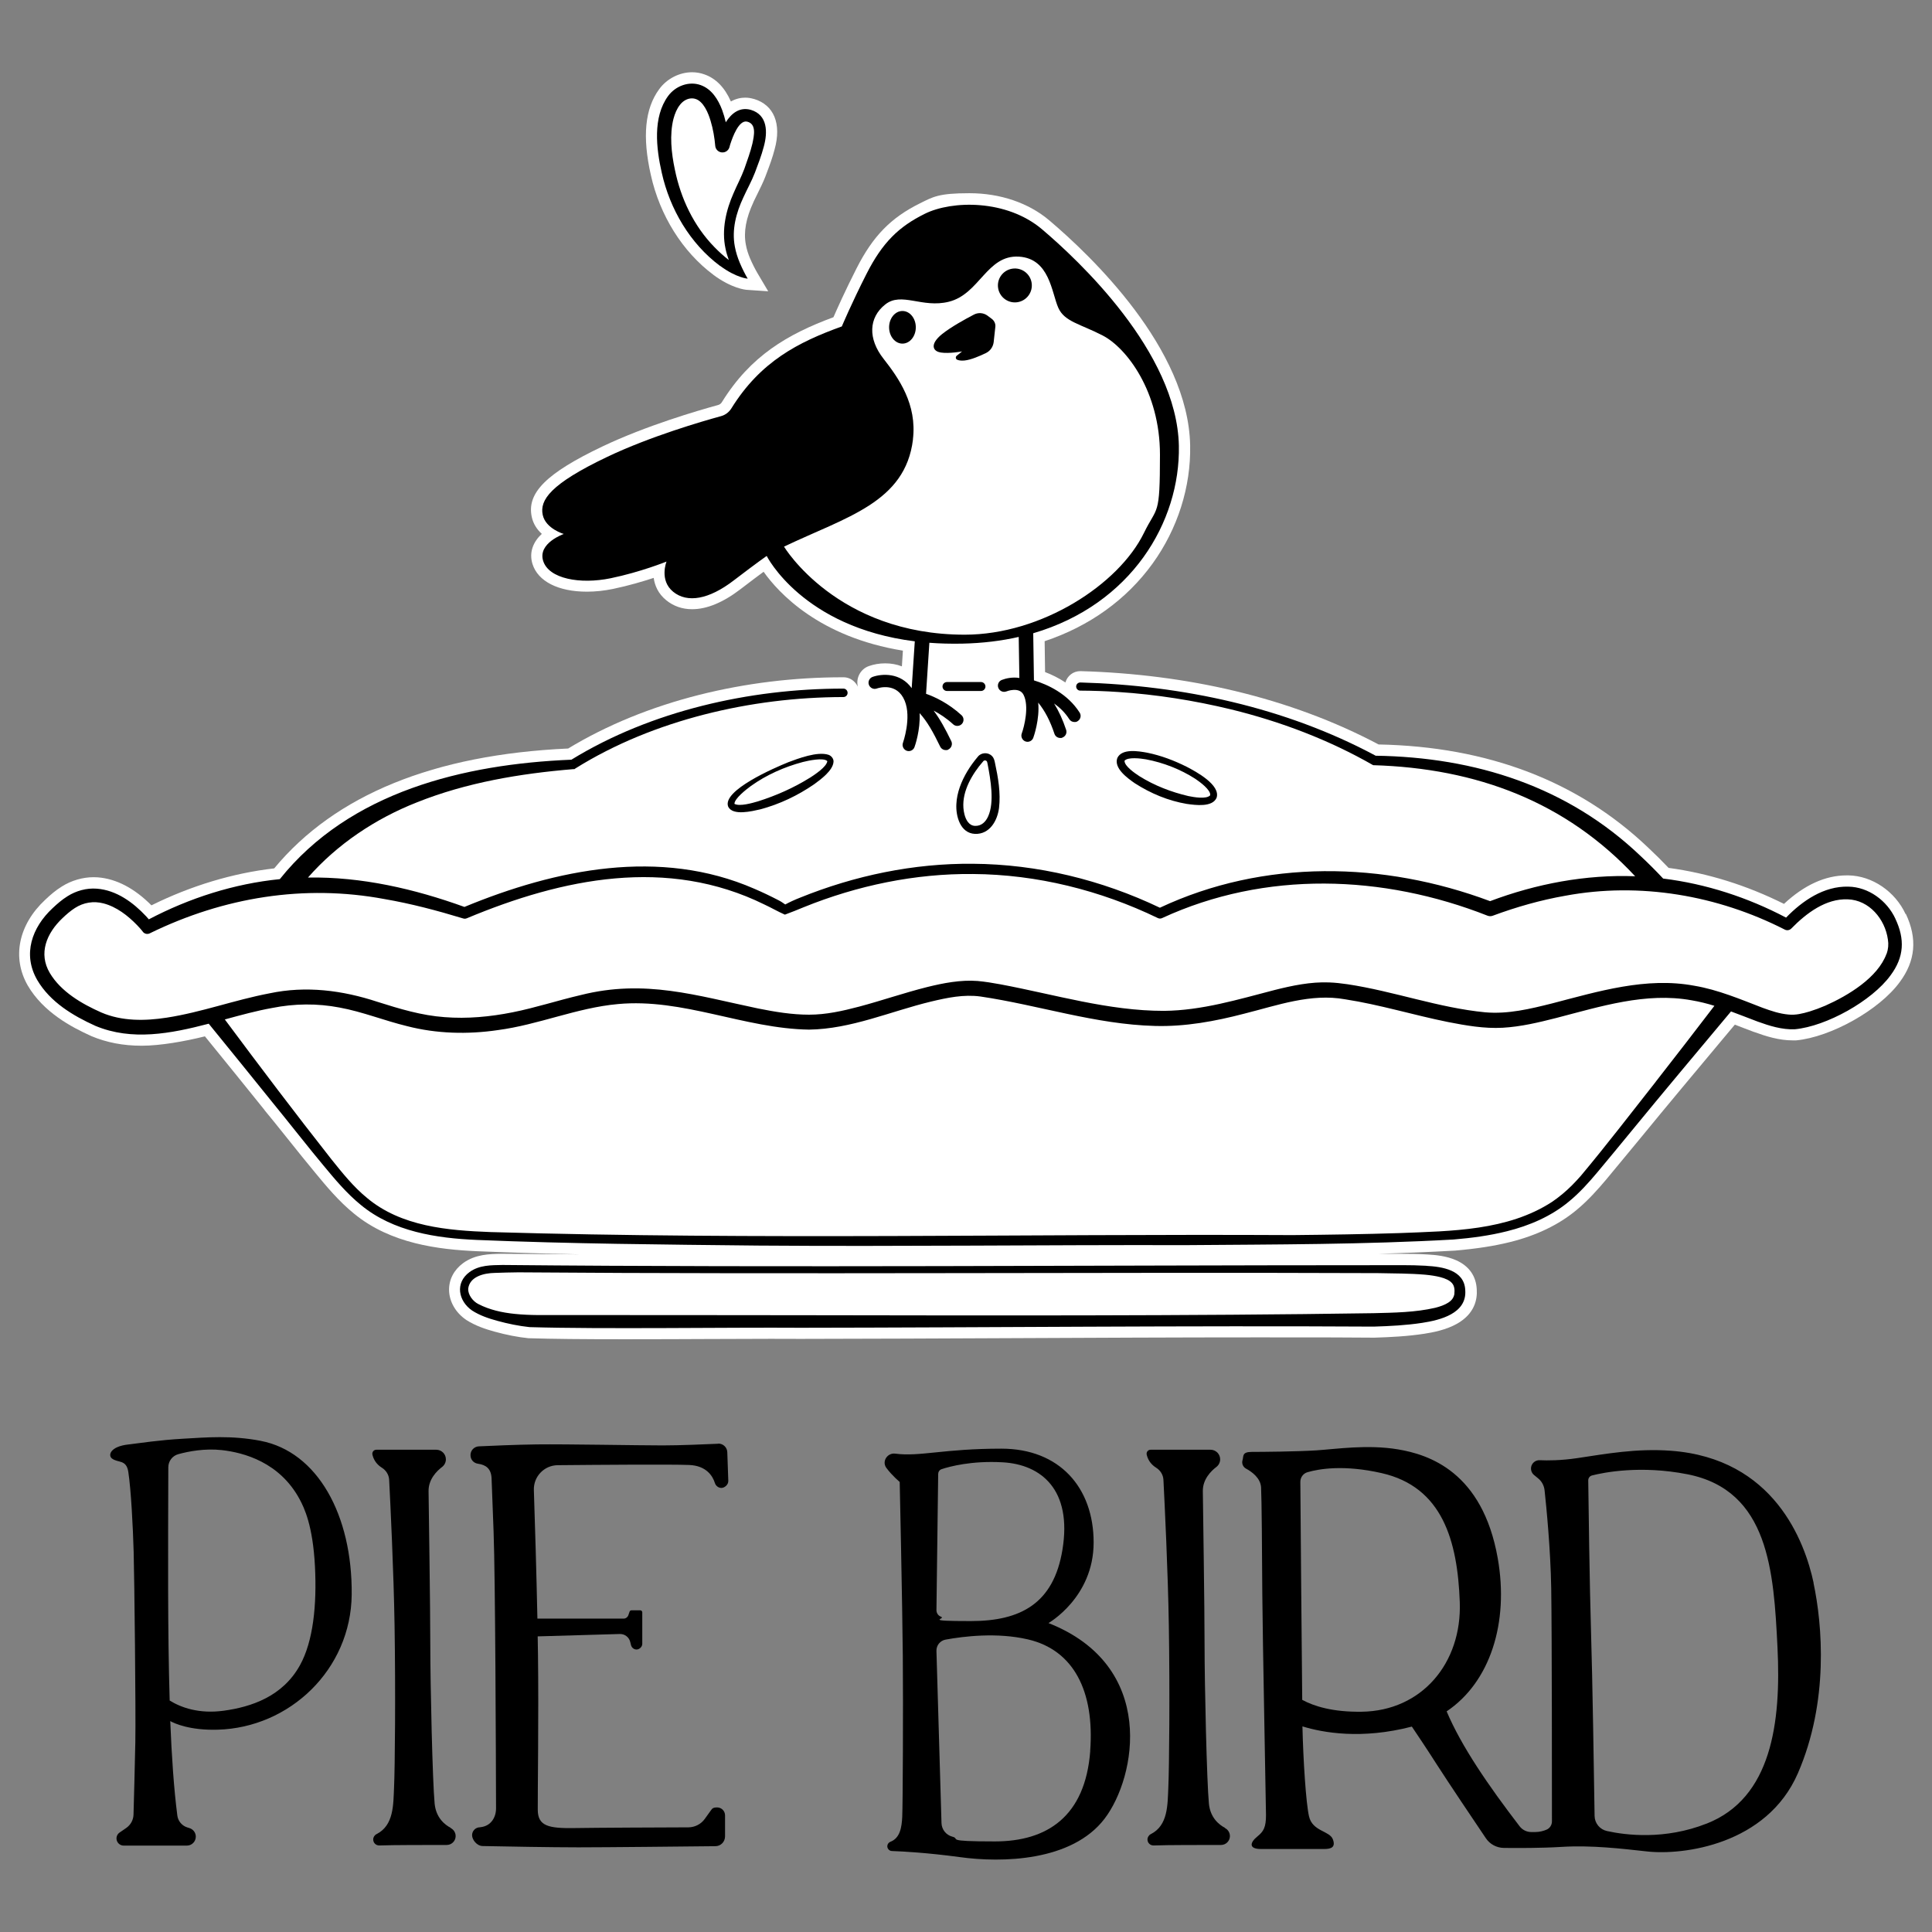
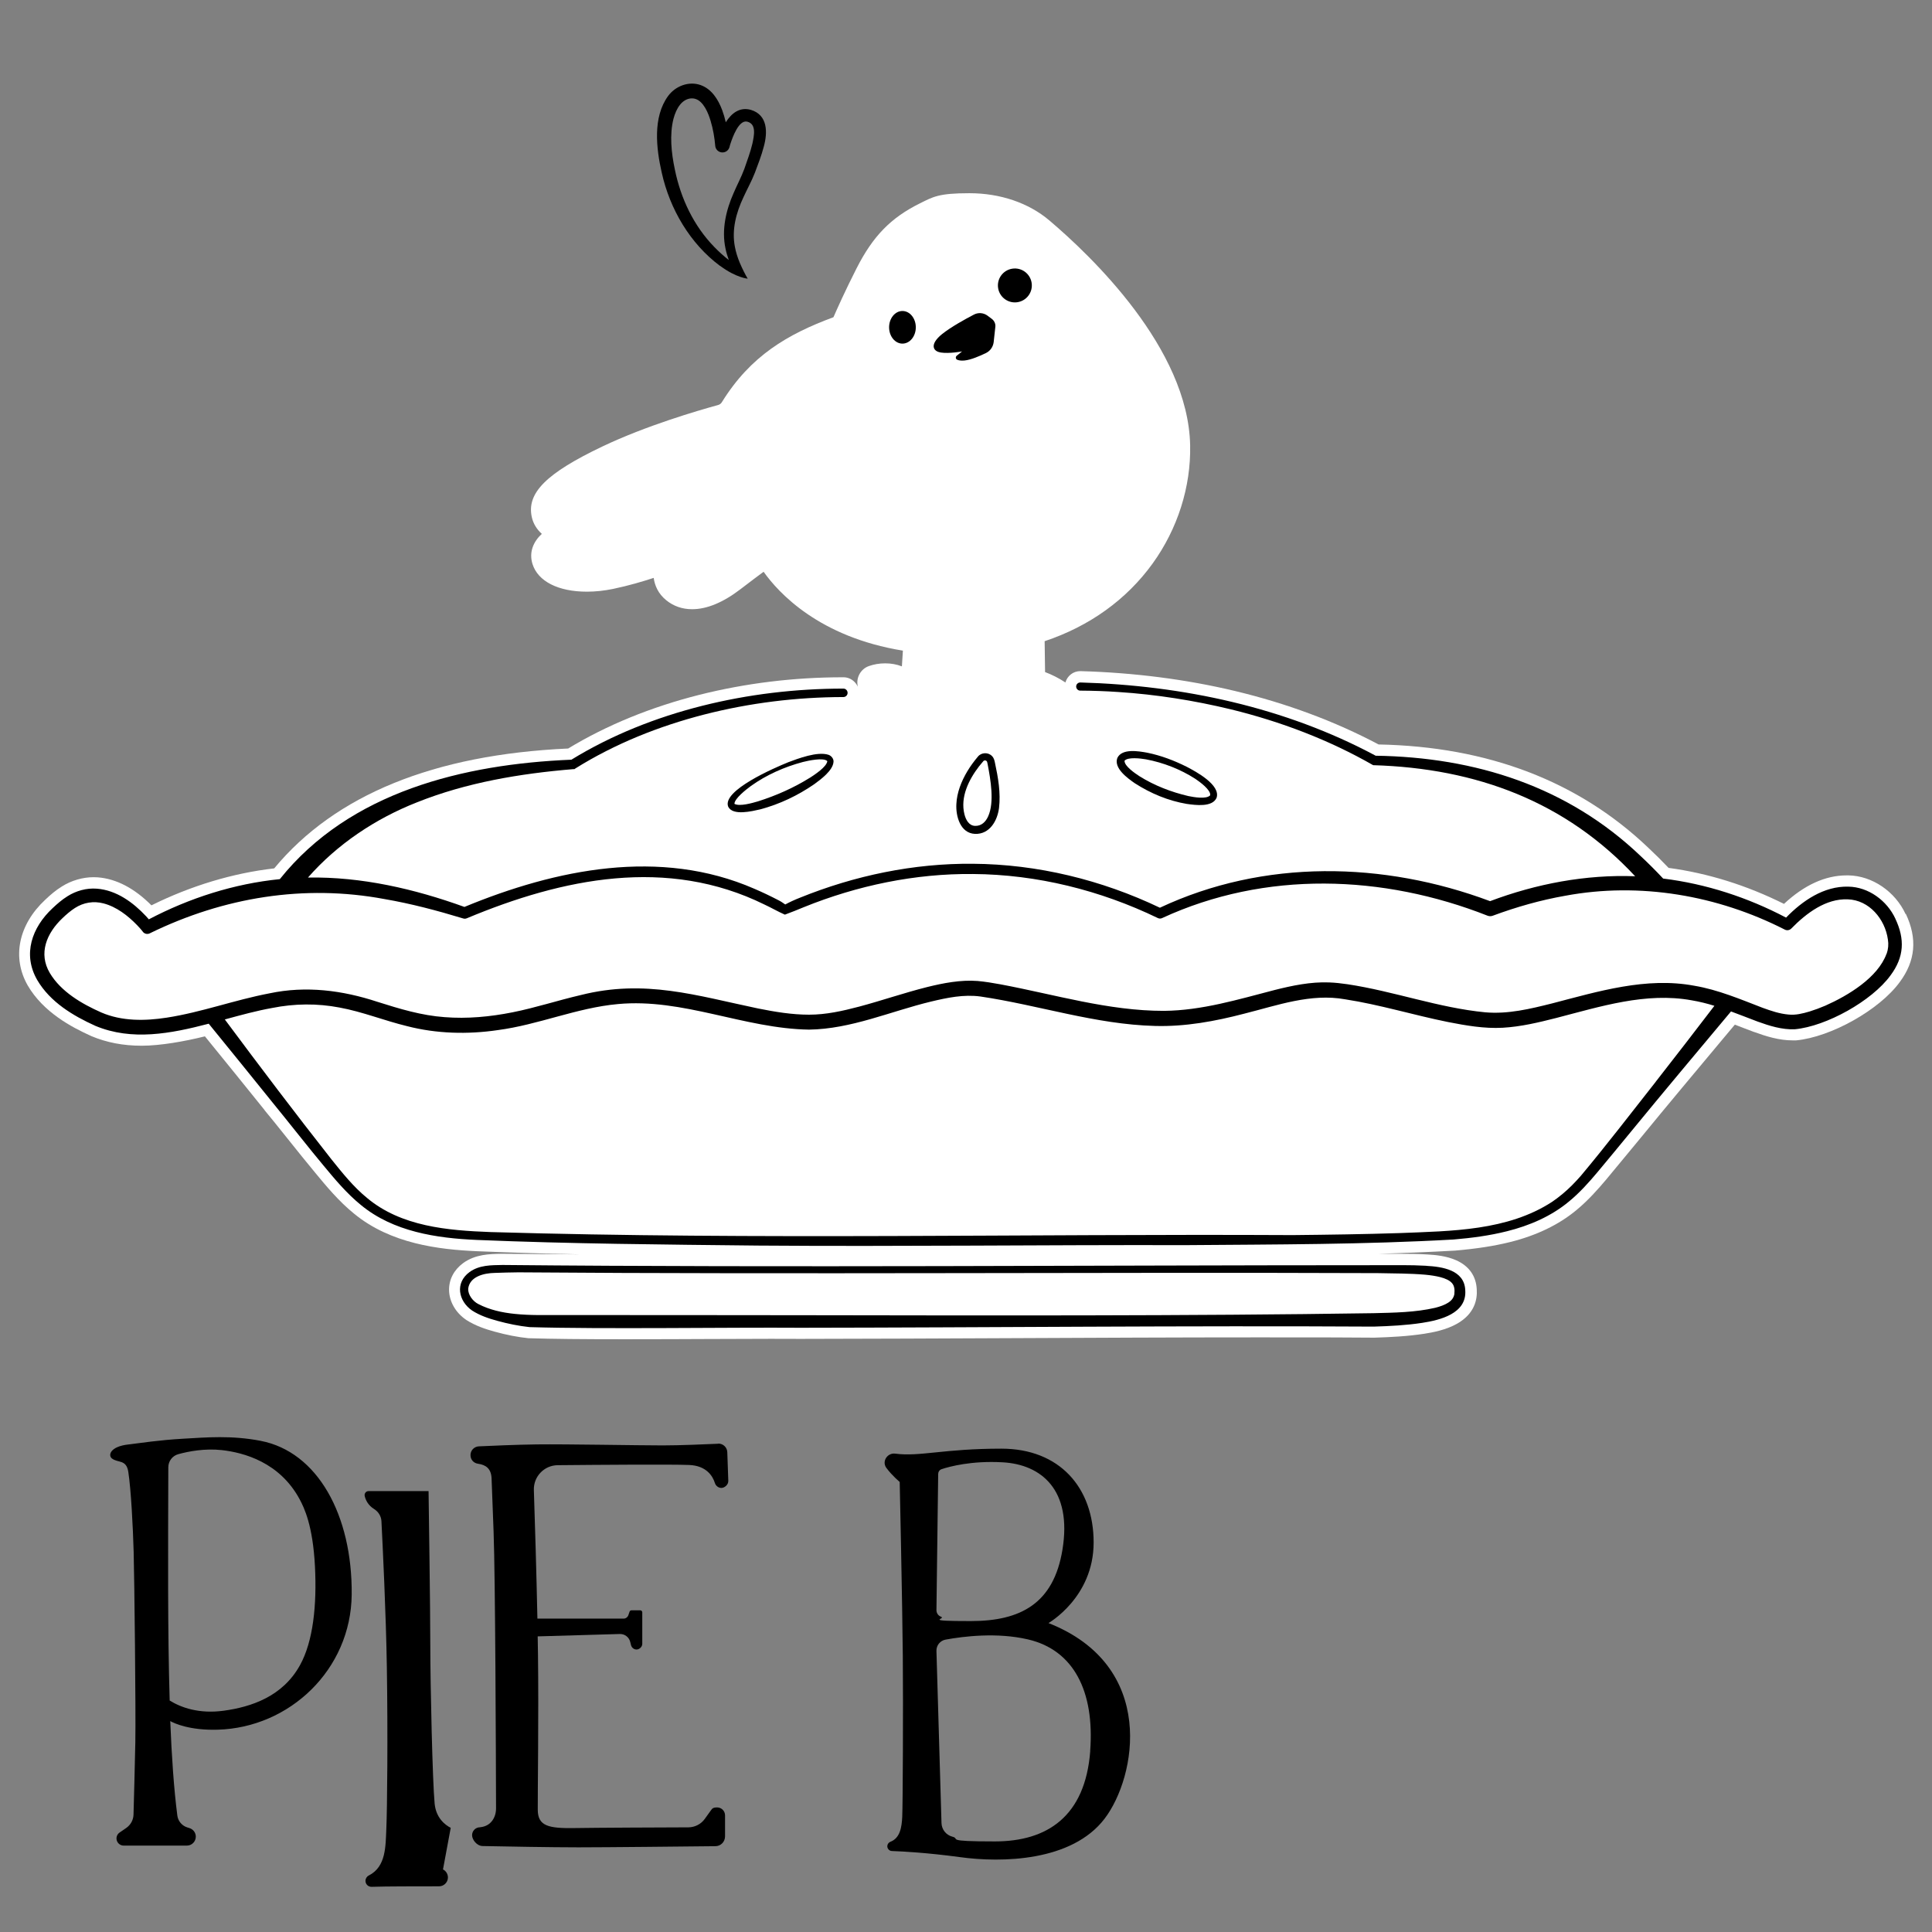
<svg xmlns="http://www.w3.org/2000/svg" viewBox="0 0 2676.9 2676.9" version="1.1" id="Layer_1">
  <rect x="0" y="0" width="2676.9" height="2676.9" fill="#808080" stroke="none" />
  <defs>
    <style>
      .st0 {
        fill: #fff;
      }
    </style>
  </defs>
  <g>
    <path d="M2640.3,1266.5c-14.5-31.4-46.3-53-79.1-53.6-.9,0-1.7,0-2.6,0-29.5,0-58.7,13.3-86.8,39.5-51.5-25.7-105.2-42.5-159.9-49.9-9.1-9.6-18.5-18.9-27.8-27.6-96.6-92.3-222.4-140.5-374-143.4-60.5-32.1-127.5-57-199-74.1-67.5-16.1-139.5-25.4-213.8-27.5h-.6c-9.8,0-18,6.7-20.5,15.7-9.5-6.3-19.2-11-28.2-14.4l-.6-42.8c62-20.6,113.5-57.6,149.6-107.6,34.7-48.1,53.2-106.3,52-163.8-2.6-134.3-137.3-262.6-195.1-311.6-28.7-24.3-68-37.7-110.8-37.7s-50.2,5-68.6,14.1c-40.3,20-65,45.3-87.8,90.2-15.6,30.7-27,56.2-31.9,67.5-63.9,23.7-114.8,53.5-154.6,117.7-1.2,2-3.1,3.4-5.3,4-28.1,7.7-100,28.7-160.4,57.5-77.6,37-105,64.4-97.7,97.7,2.2,10,7.6,17.6,13.9,23.3-11.5,10.6-18.1,25.2-12.9,41.8,7.5,24,35.7,38.3,75.4,38.3h0c11.8,0,23.9-1.3,36.1-3.8,21.7-4.5,41.8-10.5,56.4-15.3,1.5,10.7,6.3,21.9,17.3,30.9,10.2,8.3,22.3,12.5,36,12.5,20.3,0,42.9-9.3,66.9-27.7,14.5-11.1,24.9-18.9,32.1-24.2,20.6,29.1,76.8,90.5,193,109.3l-1.4,21.8c-7.1-2.8-15-4.2-23.2-4.2s-15.8,1.4-22.6,3.8c-11.7,4.2-18.2,16.7-15.2,28.6-1.2-2.5-2.8-4.8-4.8-6.8-4-4-9.4-6.3-15.1-6.3h-1.1c-67.6,0-134.4,8.2-198.6,24.3-67.2,17-128.3,42-181.8,74.4-186,8.4-323,64.3-407.3,166.1-57.2,6.5-115.7,24.2-170.1,51.2-23.7-23.8-48.7-36.8-74.4-38.8-1.9-.1-3.8-.2-5.7-.2-15.2,0-31,4.6-44.2,13-8.5,5.3-15.3,11.1-22.9,18.3-37.1,34.6-46.4,80.1-24.1,118.9,21.6,36.9,60.4,57.5,87.7,69.8l.4.2c21.3,8.9,44.1,13.3,69.7,13.3s59.6-6,87.6-13c25.2,31,59.7,73.5,82.7,102.2v.2c7,8.3,17.7,21.7,29,35.8,15.6,19.5,31.7,39.6,41.2,50.9,15.3,18.5,32.6,39.5,53.9,56.7,50.6,41.6,117.3,49.6,169.8,51.9,47.6,2,95.5,3.4,143.3,4.4-37.1-.2-72.7-.5-107.1-.8h-2.7c-15.7.3-35.3.6-52.2,12.8-12.8,9.4-19.8,22.7-19.6,37.4.2,15.9,9,31.3,23.5,41.2l.4.3c12.8,8.2,27,12.8,39.3,16.2,16.8,4.6,32.2,7.6,47,9.1h.6c0,0,.6,0,.6,0,31.8,1,73.8,1.4,132.2,1.4s72.9-.2,108.8-.3c33.5-.2,65.2-.3,93.6-.3s29.4,0,41.4.1c93.4-.1,192.4-.6,288.1-1,114.3-.5,232.6-1.1,346.5-1.1s110.3.1,159.6.4h.6c21.9-.7,45.4-1.8,68.9-5.4,12.3-1.9,30.4-5.4,45.3-13.8,24.5-13.8,28.5-33.6,27.5-47.8-.9-18.4-10.7-32.3-28.4-40.2-13.2-5.9-28.5-7.5-40.3-8.1-13.1-.8-25.9-.9-36.7-.9s-8.6,0-12.9,0c-4.2,0-8.5,0-12.7,0h-5.8c35.4-1,70.8-2.4,106-4.4h.4c30.2-2.6,54.6-6.4,76.7-11.9,36.6-9.1,67.4-24,91.6-44.1,16.1-13.2,30.1-29,41.7-42.8,10.7-12.8,21.4-25.7,31.7-38.3,5.2-6.3,10.4-12.7,15.7-19,36.6-44.7,76.8-92.7,115.6-139.1l15-17.9c3.9,1.5,7.9,3,11.7,4.5,4.9,1.9,9.8,3.8,14.7,5.6h.2c16.7,6.1,34.7,11.7,53.5,11.7s2.8,0,4.1,0h.7c48.4-4.6,115.5-42.3,143.6-80.8,21.8-29.3,24.6-60.2,8.4-94.5h0Z" class="st0" />
-     <path d="M988.4,380.8c25.4,18.8,44.4,20.7,46.5,20.8l29.5,2-15.1-25.5c-3.3-5.7-7-13-10.1-20.2-2.7-6.4-4.7-12.8-5.8-19.1-3.3-17.3.2-36.5,10.6-58.8v-.2c2-4.2,4-8.2,6.1-12.5,3.5-7.1,7.2-14.5,10.4-22.7,0,0,1.3-3.5,1.9-5.1,3.9-10.3,7.9-20.9,10.9-32.6,9.8-35.4-.9-61.5-28.6-69.8h-.3c-4-1.2-7.9-1.8-11.8-1.8-5.7,0-12.6,1.2-19.9,5.3-8.5-19.3-20.8-32-36.6-37.5-5.5-2-11.3-3-17.2-3-17.5,0-35,9-45.5,23.4-19.9,27-23.6,66-11.6,119,12.4,56.1,44,106.5,86.6,138.2h0Z" class="st0" />
  </g>
  <g>
-     <path d="M781.3,739.8s-36.5,12.6-28.7,37.4,51.1,32.7,93.5,24c41.6-8.6,77.4-23.1,77.4-23.1,0,0-10.4,25.8,9.2,41.8,19.6,16,49.5,10.7,83.7-15.5,34.3-26.2,45.9-34.1,45.9-34.1,0,0,49.4,98.8,205.2,118.3l-4.3,64.9c-15.5-21.8-41.3-20.2-54.2-15.6-4.4,1.6-6.7,6.5-5.1,10.9,1.6,4.4,6.5,6.8,10.9,5.2,2.8-1,28-8.9,38.7,16.9,9.8,23.7-2.3,58-2.4,58.3-1.6,4.4.7,9.3,5.1,11,1,.3,1.9.5,2.9.5,3.5,0,6.8-2.2,8-5.6.5-1.2,8.3-23.4,7.1-47,10.6,11.7,18.7,26.2,28.5,46.4,1.5,3,4.5,4.8,7.7,4.8s2.5-.3,3.7-.9c4.2-2.1,6-7.2,4-11.4-8.3-17.2-15.8-30.8-24.5-42.4,8.4,4.4,17.8,10.5,27.1,19,1.6,1.5,3.7,2.2,5.8,2.2s4.6-.9,6.3-2.8c3.2-3.5,2.9-8.9-.6-12.1-18.2-16.6-36.9-25.3-49.1-29.6l4.6-70.7c14.3,1.1,29.5,1.5,45.5,1.2,28.1-.6,54.2-3.8,78.3-9.3l.9,56.9c-9.1-1.6-18.5.4-24.4,2.7-4.4,1.8-6.5,6.7-4.7,11.1s6.7,6.5,11.1,4.8c.7-.3,17.8-6.8,23.7,4.5,8.2,15.8,1.1,44.2-2.4,53.8-1.6,4.4.7,9.3,5.1,11,1,.3,1.9.5,2.9.5,3.5,0,6.8-2.2,8-5.6.5-1.3,9.1-25.8,6.8-48.7,9.3,11.4,16.5,25.2,22.5,43.2,1.2,3.6,4.5,5.8,8.1,5.8s1.8-.1,2.7-.5c4.5-1.5,6.9-6.3,5.4-10.8-4.7-14.1-10.2-26.1-16.7-36.5,7.9,5.6,15.3,12.7,21,21.7,1.6,2.6,4.4,4,7.2,4s3.2-.4,4.6-1.3c4-2.5,5.2-7.8,2.6-11.8-16.8-26.3-44.3-38.8-63.3-44.6l-1-65.3c136-39.9,203.8-154.3,201.8-259.7-2.6-130.4-140.5-258.4-189.6-300-49.1-41.6-124.7-40.2-162.4-21.5-35.8,17.7-58.6,39.5-80.8,83.3-20.8,40.9-34.2,72.8-34.2,72.8-60.6,21.8-112.8,48.7-153,113.5-3.3,5.3-8.4,9.2-14.4,10.8-25.5,7-97.8,27.9-157.8,56.5-79.1,37.7-93.6,60-89.2,80.4,4.2,19.2,29.3,26.4,29.3,26.4h0ZM1264.9,608.8c5.9-48.5-19.6-84.8-40.7-111.7-21.8-27.7-20.7-56.9,2.3-75.2,22.6-18,51,5.4,88.1-3.8,42.8-10.6,52.6-65.2,97.2-62.5,42.7,2.6,45.2,50,54.6,71,8.6,19.2,30.4,22.2,61.5,38.3,33,17.1,79.3,77.5,79.3,165s-3.6,70.4-22.3,108.7c-34.8,71.2-141.7,140.8-248.2,140.8-177.1,0-250.4-122-250.4-122,86.4-41.3,168.1-61,178.7-148.6h0Z" />
    <circle transform="translate(-45.1 230.4) rotate(-9.2)" r="23.5" cy="395" cx="1406.2" />
    <ellipse ry="22.6" rx="18.5" cy="453.5" cx="1250.4" />
    <path d="M1303.2,488.4c12.4,1.9,29.8-1.5,29.8-1.5l-7.4,6c-1.9,1.5-1.6,4.5.6,5.5,2.1.9,5.3,1.6,10.2,1.1,8.9-.9,21.4-6.3,29.8-10.4,5.9-2.9,9.8-8.6,10.6-15.1l2.3-21.1c.5-4.2-1.4-8.4-4.8-11l-6-4.5c-5.5-4.1-12.8-4.7-18.9-1.5-11.9,6.2-31.7,17.1-44.1,27-17.8,14.4-12.4,23.9-2.2,25.4h0Z" />
    <path d="M2626.2,1273c-11.6-25.1-37.3-44.1-65.3-44.5-33.8-.9-63.6,19.6-86.2,42.9-53-27.9-110.8-46.8-170.3-54.1-10-10.7-20.3-21-31-31-101.2-96.7-229.4-137.2-367.3-139.2-125.3-67.2-267.8-97.5-409.2-101.5-3.2,0-5.8,2.4-5.8,5.6,0,3.1,2.5,5.7,5.6,5.7,17.6.1,35.2.7,52.7,1.9,52.6,3.4,105,11.7,156.3,24.1,68.6,16.8,135.5,42.1,196.9,77.3,143.7,4.2,267.1,50.9,363,153.9-68.5-2.6-137,10.4-201,34.5-147.7-55.2-313.3-58.6-457.5,9.1-80.6-38.5-169.5-60.3-259-60.9-82.1-.8-163.9,16.3-239.9,47.1-6.9,2.7-13.7,5.8-20.2,9.3-3.2-2.3-6.3-4.4-9.8-6.1-10.8-5.6-21.9-10.9-33.1-15.7-130.5-56.9-274.9-27.2-401.6,25.2-69.2-25-142.6-42-216.8-40.7,40.7-46.4,93.7-81.7,151.2-104.3,68.6-27.4,142.7-39.8,216.3-45.9h1.7c0-.1,1.4-1,1.4-1,54.9-34.3,115.9-58.6,178.5-74.7,62.9-16.1,127.8-24.1,192.8-24.2,3.2,0,5.8-2.6,5.8-5.8s-2.6-5.9-5.8-5.9c-65.9,0-131.9,7.8-195.9,23.9-63.4,16-125.1,40.3-181,74.6-148.8,6.1-307.1,44.3-404,165.5-63.4,6.3-125.3,26.2-181.5,55.7-1.2-1.4-2.5-2.9-3.8-4.3-18-19.2-41.1-36.2-68.4-38.2-14.1-1.1-28.7,3-40.5,10.5-7.8,4.9-14,10.3-20.6,16.5-28.7,26.7-41.9,63.9-21.3,99.6,17.9,30.5,49.4,49.4,80.6,63.5,50.5,21.1,104.3,10.8,157-3,26.4,32.5,64.1,78.8,89.1,110,16.3,19.8,53.6,67.2,70,86.6,16,19.3,32.2,38.7,51.9,54.7,44.8,36.9,104.5,45.9,160.5,48.3,129.7,5.4,259.5,6.4,389.3,7.8,196.9,1.5,396-1.1,593-.6,123.7-1,247.4-.8,371-7.8,24.8-2.1,49.7-5.3,74.2-11.5,30.5-7.6,60.9-20.5,85.5-41,14.7-12,27.6-26.4,39.6-40.7,16-19,31.5-38.1,47.3-57.2,43.8-53.5,93.4-112.5,137.8-165.6,12.2,4.5,24.4,9.3,36.8,14,16.2,5.9,34,11.5,51.6,10.7,43.8-4.1,106.8-39.3,132.5-74.5,19.1-25.5,20.2-50.4,6.8-78.7h0ZM2294.1,1498.9c-34.4,43.6-68.1,87.7-103.7,130.2-4,4.5-8.1,9-12.3,13.2-8.4,8.4-17.6,16.1-27.4,22.8-61.9,40.4-139.7,40.5-211.4,43.4-49.3,1.6-98.7,2.3-148.1,2.8-370.4-1.9-741.1,6.7-1111.4-4.2-59.5-2.2-124-7.6-171.4-47.4-18.8-15.4-34-34.5-49.2-53.4-50.2-63.8-99.2-128.6-147.7-193.8,22.3-6.1,44.3-12.1,65.6-15.9,31.1-6.2,62.4-6.5,93.3-.6,31.8,5.8,61.9,18.1,93.7,25.8,40.7,10.5,83.8,11.6,125.4,5.5,56.6-7.4,109.9-31,166.6-36.1,90.2-8.5,175,34,264.8,35.4,58.5-.8,112.9-25.3,168.8-38.8,23-5.5,45.6-10.2,68.7-7.1,80.7,11.9,159.5,38.7,241.9,40.8,41.8,1.2,83.5-6.5,123.6-17,46-11.5,92.2-28.5,139.9-19.9,48.1,7.4,94.5,21.8,142.7,31.5,24.5,4.8,50.1,9.3,75.5,7.9,25.2-1.4,50.1-7.4,74.1-13.5,61.5-15.9,124.5-36.1,187.9-24.5,10.7,1.8,21.1,4.4,31.4,7.6-26.9,35.2-54,70.3-81.3,105.2h0ZM2613.9,1321.5c-12,33-53,57.8-84.8,71.9-7.2,3.1-14.5,5.8-21.9,8.1-10.2,3-19.2,5.2-29.2,4.2-12.4-1.1-23.8-5-35.7-9.3-30.5-11.7-61.8-25.1-94.7-30.6-66.7-12.5-133.2,7.9-196.8,24.4-30.7,7.7-61.4,15.2-93,12.4-64.5-6.2-126.4-29.2-190.9-38.9-8.3-1.2-16.8-2.2-25.4-2.5-25.5-1-51.2,4.4-75.4,10.5-50.6,13.1-100.9,28.4-153.3,28.9-77.1.1-151.4-22.7-226.9-36.8-10.2-1.9-20.8-3.6-31.3-4.6-23.6-1.8-47.6,2.9-69.9,8.4-31.9,8-62.7,18.7-94.2,27.1-23.1,6.1-45.9,11.2-69.5,11.2-23.8,0-47.1-3.9-70.6-8.6-85.7-17.9-156.8-41-245.7-18.6-31.9,7.4-62.7,17.6-94.5,23.9-31,6.2-62.9,9.2-94.3,6.7-32-2.3-62.2-11.5-92.9-21.2-48.5-16-99.1-22.5-149.5-11.8-48.8,9.3-94,26.2-142.4,33.7-30.4,4.7-62.2,5.1-90.6-7.1-27.4-12.1-56-28.9-71.4-54.6-16.3-27.4-4.4-55.4,17.3-76,5.2-5,11.4-10.4,17.4-14.2,11.9-7.7,25.9-10,39.6-6.4,18,4.7,33.6,16.8,46.5,30.1,1.3,1.4,2.6,2.8,3.9,4.2l1.9,2.2c.6.7,1.2,1.5,1.7,2.1,2,3.3,6.3,4.7,9.9,3l1-.5c101.6-49.5,213-67.9,324.4-47.1,36.7,6.3,72.9,15.9,108.8,26.8,1.7.6,3.6.6,5.4-.2,132.7-55.5,277.6-85.4,412.3-19,9.5,4.4,18.7,9.8,28.3,14,8.7-3.1,17.5-6.8,26.1-10.3,74.3-30.1,154.3-46.8,234.5-46,88.6.6,176.4,22.5,256.1,61,1.8.9,4,1,5.9.1,143-66.1,306.2-60.4,451.1-3.3,2.2.8,4.7.9,7.1,0,32.7-12.1,66.3-21.7,100.6-27.7,103.1-19.2,210.9-.6,304,46.9,3,1.6,6.8,1,9.2-1.6,20.8-21.2,47.8-41.6,78.2-40.3,29.6,1,51.6,27.4,55.5,55.7,1.1,6.6.5,13.3-1.7,19.6h0Z" />
-     <path d="M1365.4,951.2c0-3.4-2.8-6.2-6.2-6.2h-47.1c-3.4,0-6.2,2.8-6.2,6.2s2.8,6.2,6.2,6.2h47.1c3.4,0,6.2-2.8,6.2-6.2Z" />
    <path d="M1091.3,1056.5c-17.1,6.9-91.5,38.8-82.3,61.3,6.5,12.9,33.2,6.1,44.4,3.6,26.7-7.1,51.9-19.1,74.7-34.8,9.1-6.7,26.1-19,26.8-31.2.3-4.2-3.1-8.3-7-9.6-15.3-5-41.8,5.1-56.5,10.6h0ZM1122,1077.7c-22.3,13.9-46.7,24.7-71.7,32.6-8.2,2.4-25.4,7.4-32.7,3.5,0-7.4,16.4-20,22.6-24.6,21.5-15.5,46.6-26.6,72.2-33.4,7.2-1.8,28.7-6.6,33.9-1.2-1,8-17.3,18.6-24.2,23.1h0Z" />
    <path d="M1644.6,1113.9c11.6,1.6,35.1,4.9,41-8.4,6.1-17.8-28.5-36.4-41.4-43.1-17.4-8.7-35.5-15.6-54.7-19.5-11.7-2.1-35-6.3-41.4,7.4-5.1,14.2,14.3,28,24.2,34.9,22.1,14.2,46.3,24.3,72.2,28.7h0ZM1558,1054.2c4.4-5.7,22.8-3.3,29.8-2.1,24,4.5,47.9,13.8,68.5,27.1,5.9,4,21.5,15.2,20.5,22.7-5.1,5.8-22.9,2.6-30.2,1.1-23.7-5.5-47.2-14.6-67.8-27.5-6.1-4-20.7-13.8-20.7-21.2h0Z" />
    <path d="M1350.8,1155.4c20.4.8,31.1-18.1,33.4-35.8,2.5-21-1.2-42.1-5.6-62.6-.7-3.4-1.5-6.9-4.1-9.4-5.2-5.6-14.9-5.2-19.6.8-5.4,6.4-10.4,13.2-14.7,20.4-8.1,13.6-14.4,29.3-15.1,45.4-.9,16.7,5.4,40.2,25.7,41.2h0ZM1356.7,1061.6c1.7-2.2,3.5-4.3,5.3-6.4,0,0,.5-.6.5-.6,1.2-1.4,3.5-1.3,4.6,0,.5.5.7,1.2.8,1.8.1.5.5,2.3.6,2.8,4,20.9,9.5,52.2.7,71.8-3.4,7.7-9.4,13.6-18.1,13.3-8.5-.2-12.8-8.2-14.8-16-6-23.9,6-48,20.3-66.6Z" />
    <path d="M1976.1,1753.8c-22.2-1.3-44.5-.7-66.6-.8-391.6,0-822.1,3.5-1213.3-.3-15.6.3-32.1,0-45.6,9.8-20.5,15-15.5,40.2,3.5,53.3,10.7,6.9,22.9,11,35,14.3,14.6,4,29.5,7.1,44.6,8.7,98.5,3,276.8.2,375.5.9,256.2-.3,538.8-3.1,794.3-1.6,22.3-.7,44.8-1.8,67-5.2,24.9-3.8,62.1-12.9,59.7-45.3-1.2-28.1-32-32.5-54-33.7h0ZM2015.2,1792.5c-.9,5.6-3.8,9.3-8.6,12.4-4.9,3.2-11.3,5.4-17.9,7.1-27.5,6.4-57.1,6.8-85.6,7.5-255.4,3.9-537.8,3.2-793.9,2.8-93.4-.2-270.3-.2-363.7-.2-10.7-.1-21.4-.5-32.1-1.6-17.7-1.8-35.1-5.6-50.7-13.7-7.7-3.9-14.3-12.9-14-21.1,2-17,21.7-21.7,36.7-22,11-.4,21.8-.7,32.9-.8,383.4,3,807.3-.4,1191,1.1,22,.5,43.9.3,65.7,2.2,7.1.7,14.2,1.7,20.8,3.4,6.5,1.7,12.6,4.3,15.9,8.1,3.6,3.9,4,9.6,3.4,14.8h0Z" />
    <path d="M997.7,368.3c22.4,16.7,38.3,17.8,38.3,17.8-3.3-5.5-7.3-13.3-11-22-3-7.2-5.4-14.7-6.8-22.3-4.5-23.5,1.7-46.8,11.8-68.3,5.2-11.5,11.3-22.2,16-34.3,4.3-11.6,9-23.4,12.3-36.1,5.4-19.6,5.6-43.8-18-50.9-15.6-4.3-26.8,4.8-34.7,17.2-1.3-5.8-3-11.5-5.1-17.2-5.4-14.2-14.3-28.8-29.7-34.3-16.4-5.9-35,1.4-45,15-21.7,29.5-16.5,73-8.9,106.4,11.2,50.4,39.2,98.2,80.7,129.1h0ZM933.2,164.4c1.9-7.2,4.8-13.9,8.8-19,7.5-9.8,20-12.6,29-3.8,4.4,4.2,8.1,10.7,10.8,17.7,4.1,10.7,6.8,22.8,8.3,34.4.2,1.2.5,4.2.9,8.3.3,4,3,7.4,6.8,8.7,5.6,1.9,11.6-1.4,13-7.1.6-2.5,1.1-4.1,1.3-4.5,2.9-8.9,11.5-33,22.9-30.6,13.7,3.1,9.7,19.8,7.5,30.5-2.7,11.4-7,23-11.1,34.8-4.1,11.2-10.1,22.4-14.9,33.6-10.5,23.6-16.9,50.9-11.3,76.8,1.1,5.5,2.7,10.8,4.6,16.1-7.1-5.5-13.8-11.6-20.1-18.1-28.5-29.2-46.5-67.3-54.6-107.1-4.9-22.9-7.6-48.5-1.9-70.7h0Z" />
  </g>
  <g>
    <path d="M361.4,1996.4c-41.2-7.9-75.2-4.8-107.2-3-35.2,2-58.2,5.9-76.4,8-25.1,2.8-28.4,15-22.7,19.4,8.3,6.5,20,.9,22.7,18.7,3.7,24.3,6.4,75.2,7.4,110.8,1,35.6,3.1,221.8,2.3,263.8-.6,31.4-1.9,78.4-2.5,100.1-.2,7.4-3.9,14.2-10,18.5l-9.3,6.4c-3.4,2.3-5,6.5-4,10.5,1.1,4.4,5.1,7.6,9.6,7.6h87.6c6.9,0,12.4-5.6,12.4-12.4h0c0-5.5-3.6-10.3-8.9-11.9l-2.6-.8c-7.6-2.3-13.1-8.8-14.1-16.6-4.8-37.3-7.8-81.5-9.8-130.8,6,3.3,27.3,13,65.6,11.9,99.6-2.7,184.8-83.1,185.8-187.3,1-110.1-47.4-197.8-126.1-212.9h0ZM415.7,2307.1c-24,43.6-67.7,58-105.7,63.2-34.5,4.7-59.3-4.5-74.9-14.1-2.9-95.9-2.2-208-1.9-323.2,0-8.5,5.7-16,14-18.2,13.8-3.8,36.4-8.2,60.1-5.6,30.4,3.4,80.2,16.7,107.9,68.2,6.2,11.6,18.3,36,21.2,93.2,2.7,53.5-2.5,103.6-20.7,136.5h0Z" />
-     <path d="M624.5,2532.6c-8.2-4.3-20.4-13.9-22.3-33.7-2.9-30.2-6-164-6-219.4s-2.2-192.1-2.4-213.5c-.2-16.5,11.6-28,18.7-33.4,3.3-2.5,5.3-6.4,5.3-10.6,0-7.4-6-13.3-13.3-13.3h-83.1c-3.5,0-6.1,3.2-5.4,6.7,1.2,5.3,4.4,12.8,13.1,18.2,5.9,3.7,9.7,9.8,10.1,16.7,1.7,33.3,6.3,126.9,7.5,202.1,1.5,93.2.5,197.7-.7,223.7-1.1,24.5-.2,53-24.3,65.2-2.8,1.4-4.6,4.3-4.6,7.4,0,4.7,3.8,8.4,8.5,8.3,9.9-.3,27-.6,42.5-.6s37.6,0,50.9-.1c6.5,0,11.9-5.1,12.3-11.5.3-5-2.3-9.6-6.8-11.9h0Z" />
-     <path d="M1697.3,2532.6c-8.2-4.3-20.4-13.9-22.3-33.7-2.9-30.2-6-164-6-219.4s-2.2-192.1-2.4-213.5c-.2-16.5,11.6-28,18.7-33.4,3.3-2.5,5.3-6.4,5.3-10.6,0-7.4-6-13.3-13.3-13.3h-83.1c-3.5,0-6.1,3.2-5.4,6.7,1.2,5.3,4.4,12.8,13.1,18.2,5.9,3.7,9.7,9.8,10.1,16.7,1.7,33.3,6.3,126.9,7.5,202.1,1.5,93.2.5,197.7-.7,223.7-1.1,24.5-.2,53-24.3,65.2-2.8,1.4-4.6,4.3-4.6,7.4,0,4.7,3.8,8.4,8.5,8.3,9.9-.3,27-.6,42.5-.6s37.6,0,50.9-.1c6.5,0,11.9-5.1,12.3-11.5.3-5-2.3-9.6-6.8-11.9h0Z" />
+     <path d="M624.5,2532.6c-8.2-4.3-20.4-13.9-22.3-33.7-2.9-30.2-6-164-6-219.4s-2.2-192.1-2.4-213.5h-83.1c-3.5,0-6.1,3.2-5.4,6.7,1.2,5.3,4.4,12.8,13.1,18.2,5.9,3.7,9.7,9.8,10.1,16.7,1.7,33.3,6.3,126.9,7.5,202.1,1.5,93.2.5,197.7-.7,223.7-1.1,24.5-.2,53-24.3,65.2-2.8,1.4-4.6,4.3-4.6,7.4,0,4.7,3.8,8.4,8.5,8.3,9.9-.3,27-.6,42.5-.6s37.6,0,50.9-.1c6.5,0,11.9-5.1,12.3-11.5.3-5-2.3-9.6-6.8-11.9h0Z" />
    <path d="M994.9,2000.4c-18.3.8-52.9,2.3-76.8,2.3-33.9,0-133.4-1.9-174.4-1.4-29,.4-62.9,1.9-80.2,2.7-6.5.3-11.6,5.6-11.6,12.1s4.5,11.2,10.5,12c10.7,1.5,18.2,6.7,18.7,20.3.4,11.2,0-1.1,2.8,73.9,2.4,63.4,3.2,308.8,3.4,383.3,0,12.6-7.1,24.3-21,26l-1.2.2c-6.1,0-11,4.9-11,11s6.5,14.9,14.7,15c29.3.6,95.2,1.8,132.7,1.8s151.2-1.2,189.7-1.6c7.5,0,13.4-6.1,13.4-13.6v-29.1c0-6.1-4.9-11-11-11s-6.8,1.7-8.9,4.5l-8.2,11.4c-5.2,7.3-13.7,11.6-22.6,11.7-35.8.1-128.6.5-157.8,1-36.4.6-50.8-2.9-51-25.2-.2-22.3,1.4-131.9.3-215.7-.1-7.8-.2-16.1-.4-24.7l113.8-3.3c6.8-.2,12.8,4.4,14.4,11l1.1,4.4c.9,3.5,4,6.1,7.7,6.1s7.9-3.5,7.9-7.9v-43.6c0-1.5-1.2-2.8-2.8-2.8h-12.2c-1.2,0-2.3.8-2.6,1.9l-1.7,4.9c-1,2.8-3.6,4.7-6.6,4.7h-119.4c-1.3-61.7-3.4-134.6-4.9-178-.7-18.7,14.2-34.4,33-34.6,54.2-.5,156-1.3,181.9-.3,24.6.9,33.1,15.9,35.9,25,1.3,4,4.9,6.8,9.1,6.8s9.7-4.4,9.5-9.8l-1.4-39.7c-.2-6.8-6-12.2-12.8-11.9h0Z" />
    <path d="M1452.5,2249s62.8-35.5,62.8-111.8-47.5-130-127.8-130-112.9,11.4-147.1,6.9c-10.5-1.4-18.5,10-12.8,19,.2.3.4.7.7,1,7.9,10.6,18.3,19.2,18.3,19.2,0,0,3.7,170.6,4.3,241.6.6,71,0,206.9-.8,222.5-.7,14.4-3,29.4-16.4,34.5-2.2.9-3.8,2.8-4.2,5.2-.6,3.9,2.4,7.5,6.3,7.6,14.7.5,49.8,2.4,93.8,8.4,58.5,8.1,155.4,6.2,200.8-53.1,44.1-57.6,73.1-211.9-77.8-271.2h0ZM1300,2042c0-2.9,1.9-5.5,4.7-6.4,11.1-3.7,41.5-11.9,84.4-9.5,53.6,2.9,96.6,38.1,83,121-12.2,74.9-58.2,99-127,99s-32.8-2.9-41.4-6.1c-3.8-1.4-6.2-5-6.2-9l2.4-189h0ZM1510.6,2426.1c-6.9,91-60,125.3-132.1,125.3s-46.8-3.5-59-6.6c-8.6-2.2-14.7-9.9-15-18.8l-7-238.6c-.2-7.6,5.1-14.2,12.6-15.6,25.1-4.6,71.3-10.3,114.2-.3,63.1,14.6,92.5,71.6,86.2,154.7Z" />
-     <path d="M2512.9,2193.3c-12.3-57.7-55-172.7-197.9-183.2-47.8-3.5-89.9,4.3-129.5,10.2-22.8,3.4-41.4,3.4-52.1,2.9-5.7-.3-10.8,3.7-11.9,9.3-.8,4.2.7,8.5,4,11.2l5.6,4.6c5.1,4.1,8.3,10.1,9,16.6,2.5,23.1,8.3,81.7,9.2,136.1,1,62.7,1,279.9,1,322.6,0,5-2.9,9.6-7.5,11.5-4,1.7-9.4,3.3-15.6,3.3h-5.6c-6.3,0-12.3-3-16.1-8-43.4-56.6-80.6-110.7-101.1-159.2,60.2-40.4,86.6-122.7,70.8-212.2-21.2-119.9-95.7-143.7-138.2-150.8-42.5-7.1-85.6-.4-113.6,1.4-27.9,1.7-74.9,2.1-88.9,2.1s-11.2,5.9-12.9,11.4c-1.4,4.6.6,9.5,4.9,11.8,7.8,4.2,20.1,12.9,20.8,26.1.8,15.6,1.4,88,1.7,148.4.4,60.4,5,288.2,5.1,305.3.1,17.2-3.5,23-11.8,29.7-10.8,8.7-12.2,17.5,4.8,17.5h87.8c9.6,0,15.9-2.5,11.9-13.3-4.4-12.1-28.3-10.8-33.1-32-4.2-18.4-8-77.2-9.1-124.6,28.5,8.8,82,18.4,151.6.3,7.7,11.4,20.7,30.8,34.3,52.1,16.3,25.4,51.6,77.9,68.2,102.5,5.6,8.4,15,13.4,25,13.5,19.2.2,52.1.3,79.6-1.4,41.6-2.6,83.4,2.4,118.9,6.3,49.6,5.5,165.8-9.1,208.9-108.4,43.1-99.3,33.9-205.9,21.6-263.7h0ZM1804.3,2355.3c-.8-77.6-2.3-258.2-2.6-302.1,0-6.2,4-11.7,10-13.4,15.9-4.6,50.4-10.6,102.7,1.3,84.3,19.2,105.1,93.9,108.2,178.6,3.1,84.7-52.7,150.9-135.9,152-40.6.6-66.4-7.8-82.3-16.4h0ZM2364.6,2526.7c-57.9,22.8-111.8,16.1-138.1,10.3-9.8-2.2-16.9-10.7-17.1-20.8-.7-48.8-3-193.9-4.9-253.9-2-64.3-3.6-184.2-3.9-211.1,0-3.3,2.1-6.1,5.3-6.9,16.1-4.1,67.2-14.4,132.2-1.6,113,22.3,119.5,135.1,124.7,239.6,5.2,104.5-8.1,209-98.1,244.4h0Z" />
  </g>
</svg>